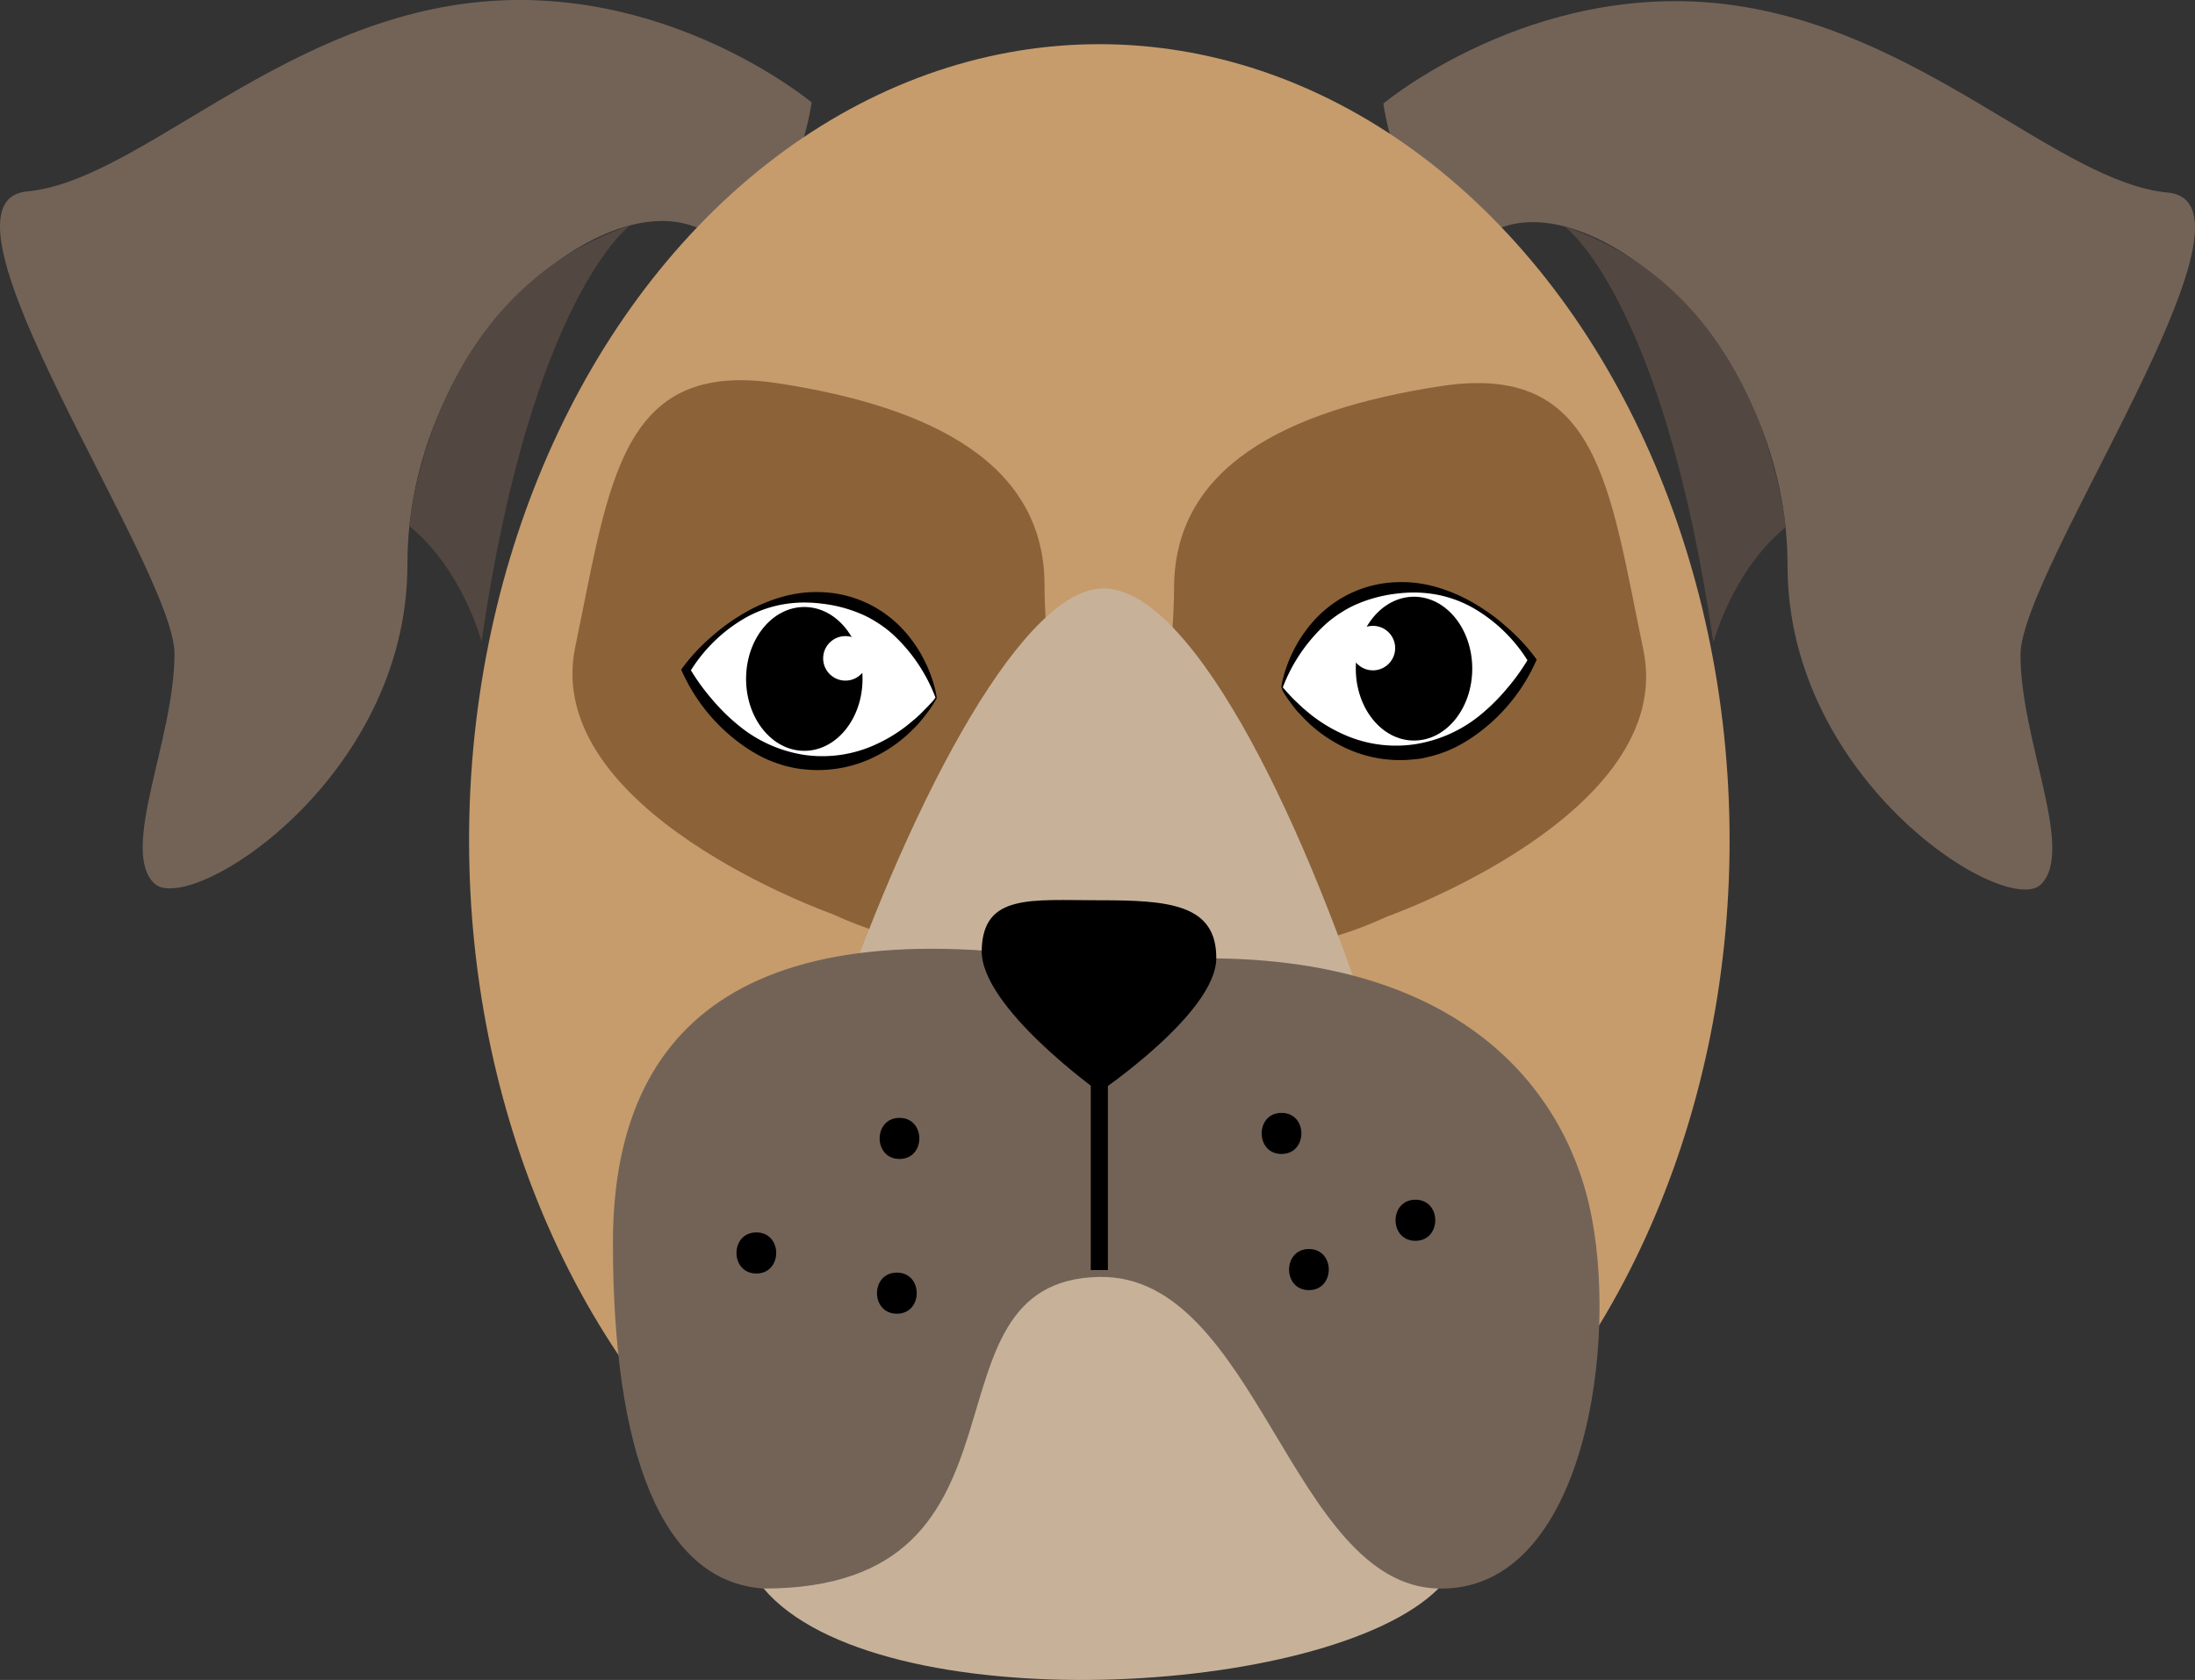
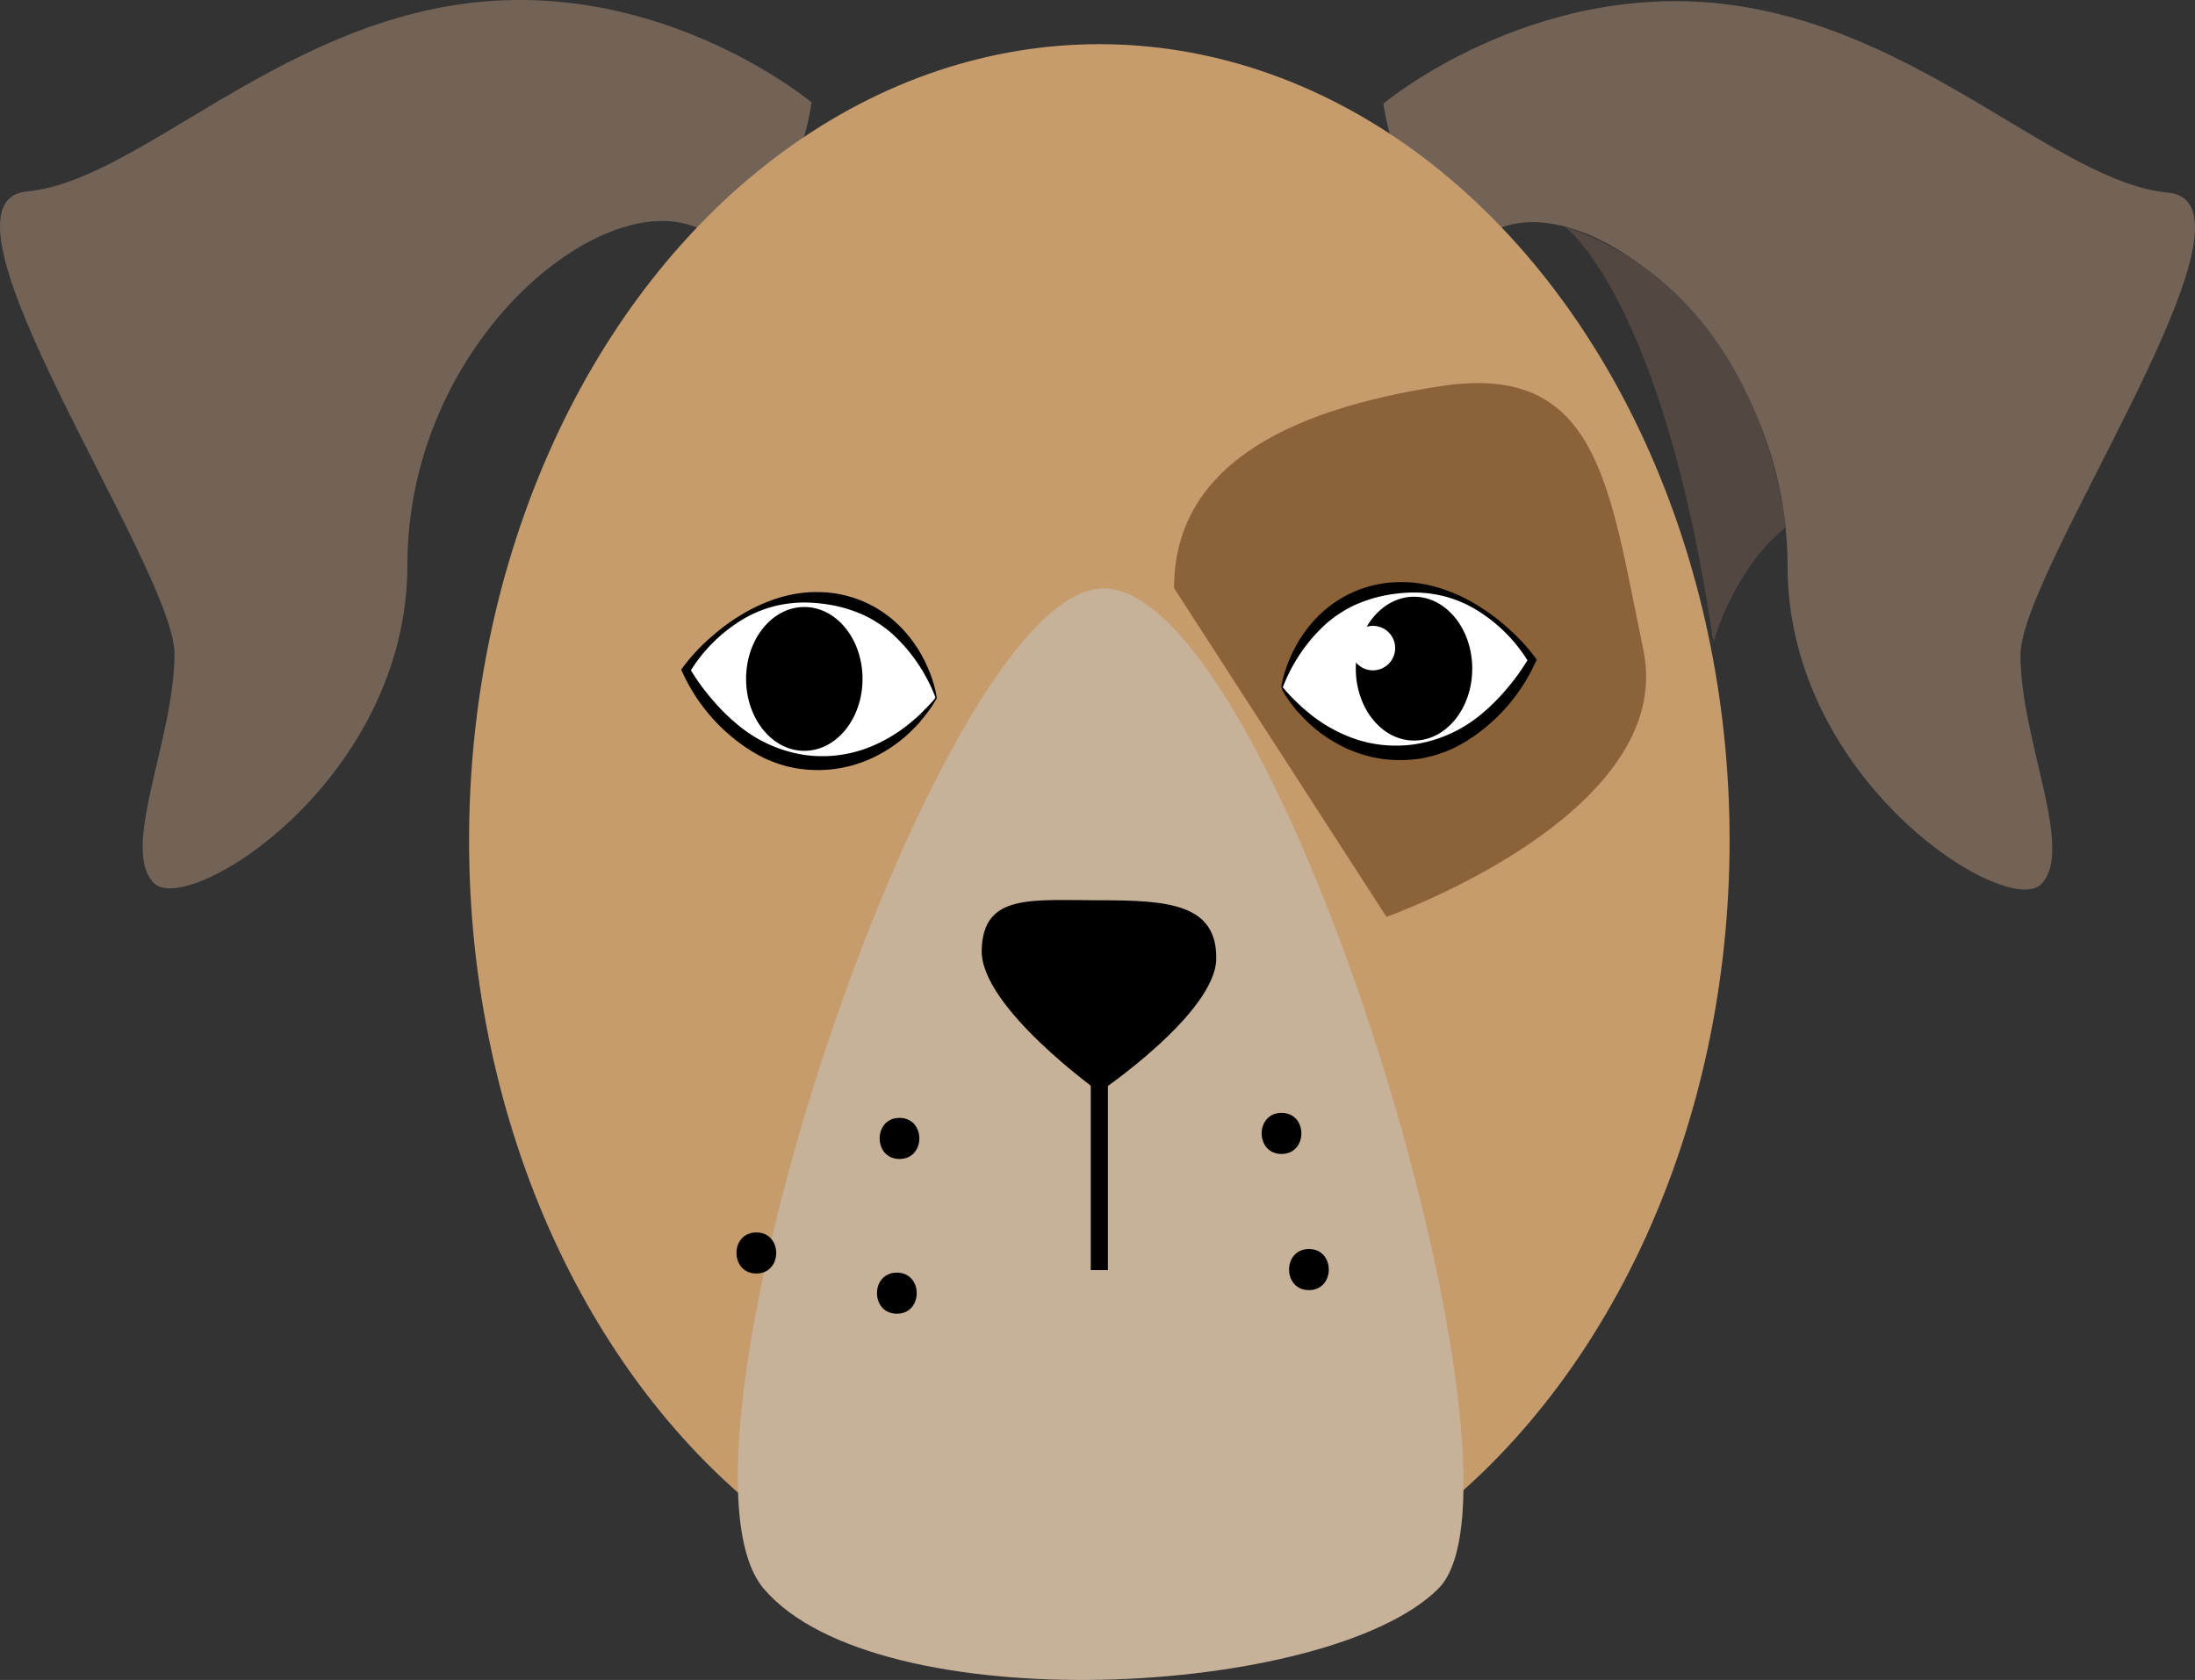
<svg xmlns="http://www.w3.org/2000/svg" id="Слой_1" data-name="Слой 1" viewBox="0 0 640.81 490.59">
  <rect x="0" y="0" width="640.81" height="490.59" fill="#333333" stroke="none" />
  <defs>
    <style>.cls-1{fill:#736357;}.cls-2{fill:#534741;}.cls-3{fill:#c69c6d;}.cls-4{fill:#8c6239;}.cls-5{fill:#c7b299;}.cls-6{fill:#fff;}.cls-7{fill:none;stroke:#000;stroke-miterlimit:10;stroke-width:5px;}</style>
  </defs>
  <path class="cls-1" d="M815,341s-43-36-100-29-97,52-129,55,43,110,43,135-16,57-6,67,74-30,74-93,54-109,83-99S815,341,815,341Z" transform="translate(-578.06 -311.1)" />
-   <path class="cls-2" d="M718.64,498.41s-5.48-20.93-21.06-33.67c0,0,5.5-67.92,64.46-87.83C762,376.91,733.29,397.81,718.64,498.41Z" transform="translate(-578.06 -311.1)" />
  <path class="cls-1" d="M981.92,341.34s43-36,100-29,97,52,129,55-43,110-43,135,16,57,6,67-74-30-74-93-54-109-83-99S981.92,341.34,981.92,341.34Z" transform="translate(-578.06 -311.1)" />
  <path class="cls-2" d="M1078.27,498.75s5.48-20.93,21.07-33.67c0,0-5.5-67.92-64.46-87.83C1034.88,377.25,1063.63,398.15,1078.27,498.75Z" transform="translate(-578.06 -311.1)" />
  <ellipse class="cls-3" cx="320.94" cy="245.4" rx="184" ry="232.5" />
-   <path class="cls-4" d="M821,578s-85-30-75-78,13-84,59-77,78,24,78,59S902,615,821,578Z" transform="translate(-578.06 -311.1)" />
-   <path class="cls-4" d="M982.82,578.84s85-30,75-78-13-84-59-77-78,24-78,59S901.82,615.84,982.82,578.84Z" transform="translate(-578.06 -311.1)" />
+   <path class="cls-4" d="M982.82,578.84s85-30,75-78-13-84-59-77-78,24-78,59Z" transform="translate(-578.06 -311.1)" />
  <path class="cls-5" d="M899,483c50.82-4.24,131,260,99,292s-164,39-197,0S851,487,899,483Z" transform="translate(-578.06 -311.1)" />
-   <path class="cls-1" d="M899,684c46-.84,56,90,99,91s53-73,44-112-46-82-143-70c-106-19-142,20-142,81s14,99,44,101C885,775,844,685,899,684Z" transform="translate(-578.06 -311.1)" />
  <path d="M899,630s-34.68-24.74-34.34-41.37S879,574,899,574s34.28,1,34.14,17S899,630,899,630Z" transform="translate(-578.06 -311.1)" />
  <path class="cls-6" d="M952.36,511.86s6-26,32-29,41,21,41,21-12,25-36,27S952.36,511.86,952.36,511.86Z" transform="translate(-578.06 -311.1)" />
  <path d="M952.17,511.89a1,1,0,0,1,0-.26l0-.19.06-.37.15-.73c.1-.49.21-1,.34-1.46.26-1,.54-1.92.88-2.86a39.1,39.1,0,0,1,2.39-5.53,37.78,37.78,0,0,1,3.21-5.15,36.58,36.58,0,0,1,4-4.61,33.89,33.89,0,0,1,22.2-9.6,36.81,36.81,0,0,1,6.12.21,39.88,39.88,0,0,1,6,1.23,48.42,48.42,0,0,1,11,4.78c1.72,1,3.38,2.12,5,3.28s3.14,2.45,4.63,3.77a55.92,55.92,0,0,1,8.18,8.83l.36.5-.3.64a53,53,0,0,1-18.57,22.09,45.2,45.2,0,0,1-5.15,3,36.51,36.51,0,0,1-5.58,2.14c-.94.31-1.93.5-2.89.74s-2,.39-3,.47a37.5,37.5,0,0,1-22.92-4.62,40.9,40.9,0,0,1-9.24-7c-.67-.69-1.32-1.4-2-2.11s-1.23-1.47-1.81-2.24-1.15-1.53-1.67-2.33c-.28-.38-.52-.8-.77-1.21l-.36-.61C952.43,512.39,952.3,512.19,952.17,511.89Zm.39-.06a5.72,5.72,0,0,1,.41.47l.46.54.93,1c.62.7,1.28,1.36,1.94,2s1.36,1.27,2,1.9l2.13,1.79a44.24,44.24,0,0,0,9.32,5.78,37.27,37.27,0,0,0,20.94,3.19A39.71,39.71,0,0,0,1010.1,520a58.18,58.18,0,0,0,7.78-7.68,61.57,61.57,0,0,0,6.41-8.93l.07,1.14a45.5,45.5,0,0,0-16.42-16,34.77,34.77,0,0,0-10.85-3.86,38.85,38.85,0,0,0-5.68-.54,42.68,42.68,0,0,0-5.66.33,41.09,41.09,0,0,0-10.86,2.77,30.33,30.33,0,0,0-5,2.56,35.55,35.55,0,0,0-4.53,3.32A48.46,48.46,0,0,0,952.56,511.83Z" transform="translate(-578.06 -311.1)" />
  <ellipse cx="412.81" cy="195.26" rx="17" ry="21" />
  <circle class="cls-6" cx="400.81" cy="189.26" r="6.5" />
  <path class="cls-6" d="M851.36,514.86s-6-26-32-29-41,21-41,21,12,25,36,27S851.36,514.86,851.36,514.86Z" transform="translate(-578.06 -311.1)" />
  <path d="M851.17,514.83A48.38,48.38,0,0,0,838.33,496a34.19,34.19,0,0,0-4.53-3.32,30.33,30.33,0,0,0-5-2.56A40.92,40.92,0,0,0,818,487.38a42.68,42.68,0,0,0-5.66-.33,39.12,39.12,0,0,0-5.69.54,34.77,34.77,0,0,0-10.85,3.86,45.47,45.47,0,0,0-16.41,16l.06-1.14a61.64,61.64,0,0,0,6.42,8.93,58.18,58.18,0,0,0,7.78,7.68A39.64,39.64,0,0,0,813,531.57a37.3,37.3,0,0,0,21-3.19,44.43,44.43,0,0,0,9.31-5.78l2.14-1.79c.67-.63,1.38-1.24,2-1.9s1.32-1.32,1.94-2l.93-1q.24-.27.45-.54A5.59,5.59,0,0,1,851.17,514.83Zm.39.06c-.13.3-.26.5-.37.71s-.24.41-.37.61c-.25.41-.48.83-.76,1.21-.53.8-1.1,1.57-1.68,2.33s-1.2,1.49-1.81,2.24-1.29,1.42-2,2.11a40.46,40.46,0,0,1-9.24,7,37.48,37.48,0,0,1-22.91,4.62,29.4,29.4,0,0,1-3-.47c-1-.24-2-.43-2.9-.74a36.91,36.91,0,0,1-5.58-2.14,45.94,45.94,0,0,1-5.14-3,53.09,53.09,0,0,1-18.58-22.09l-.29-.64.36-.5a56.33,56.33,0,0,1,8.17-8.83c1.49-1.32,3-2.57,4.64-3.77s3.27-2.26,5-3.28a48.35,48.35,0,0,1,11-4.78,40,40,0,0,1,6-1.23,36.77,36.77,0,0,1,6.12-.21,33.91,33.91,0,0,1,22.2,9.6,36.5,36.5,0,0,1,4,4.61,37.85,37.85,0,0,1,3.22,5.15,41.56,41.56,0,0,1,2.39,5.53c.34.94.62,1.9.88,2.86.13.48.24,1,.34,1.46l.14.73.07.37,0,.19A1.83,1.83,0,0,1,851.56,514.89Z" transform="translate(-578.06 -311.1)" />
  <ellipse cx="234.81" cy="198.26" rx="17" ry="21" />
-   <circle class="cls-6" cx="246.81" cy="192.26" r="6.5" />
  <line class="cls-7" x1="320.94" y1="310.9" x2="320.94" y2="370.9" />
  <path d="M950.19,645.82a1.5,1.5,0,0,0,0-3,1.5,1.5,0,0,0,0,3Z" transform="translate(-578.06 -311.1)" />
  <path d="M952.19,648.09c7.72,0,7.74-12,0-12s-7.73,12,0,12Z" transform="translate(-578.06 -311.1)" />
  <path d="M960.19,687.85c7.72,0,7.74-12,0-12s-7.73,12,0,12Z" transform="translate(-578.06 -311.1)" />
-   <path d="M991.28,673.45c7.72,0,7.73-12,0-12s-7.74,12,0,12Z" transform="translate(-578.06 -311.1)" />
  <path d="M840.66,649.55c7.72,0,7.73-12,0-12s-7.73,12,0,12Z" transform="translate(-578.06 -311.1)" />
  <path d="M839.89,694.74c7.73,0,7.74-12,0-12s-7.73,12,0,12Z" transform="translate(-578.06 -311.1)" />
  <path d="M798.87,683c7.72,0,7.74-12,0-12s-7.73,12,0,12Z" transform="translate(-578.06 -311.1)" />
</svg>